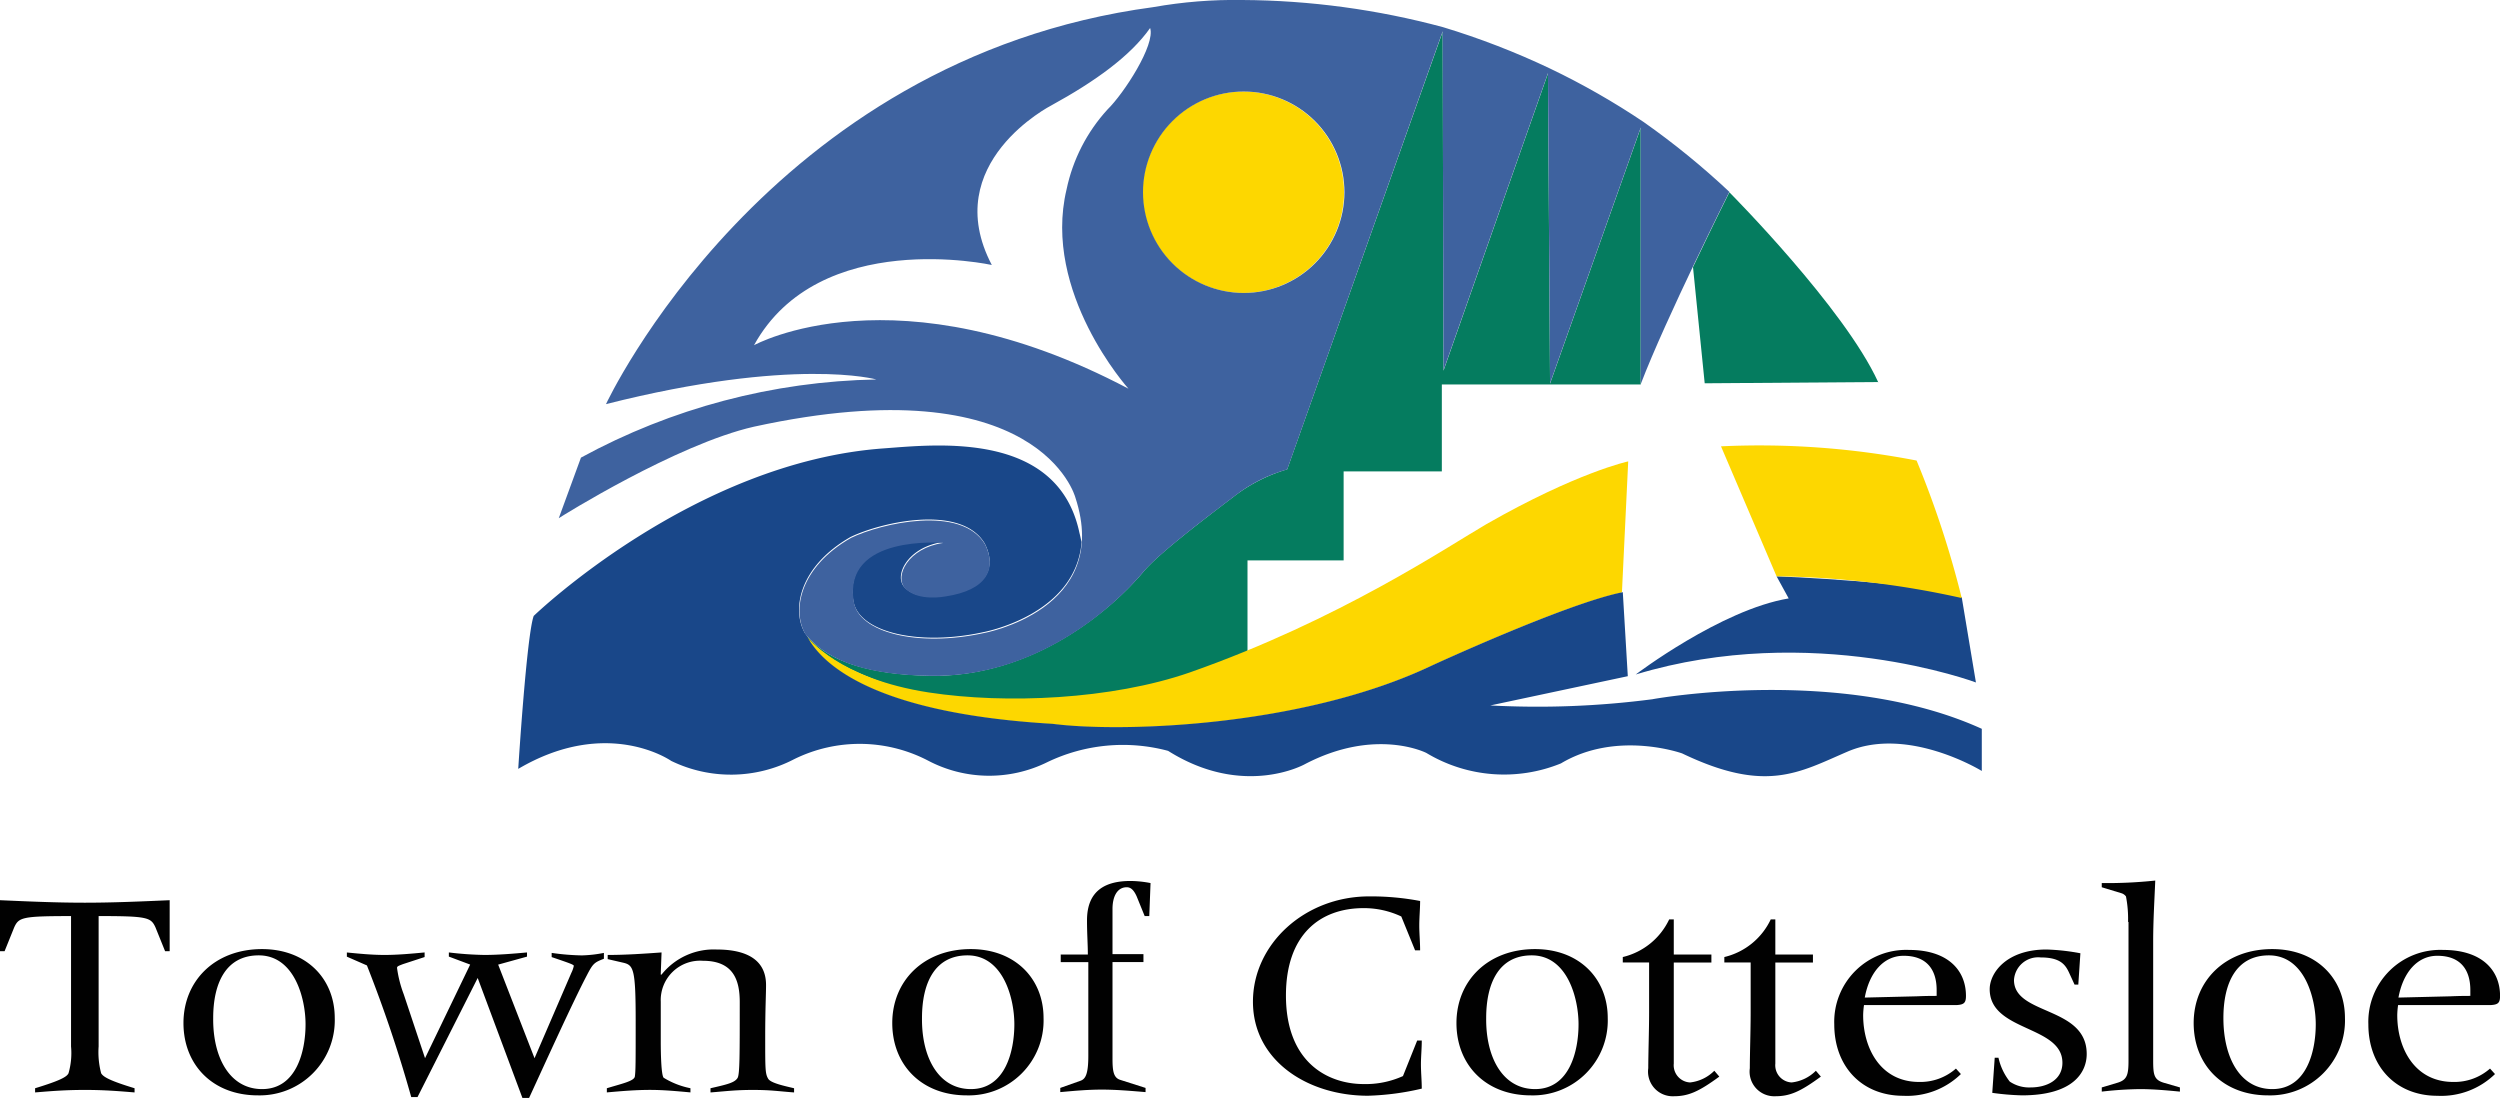
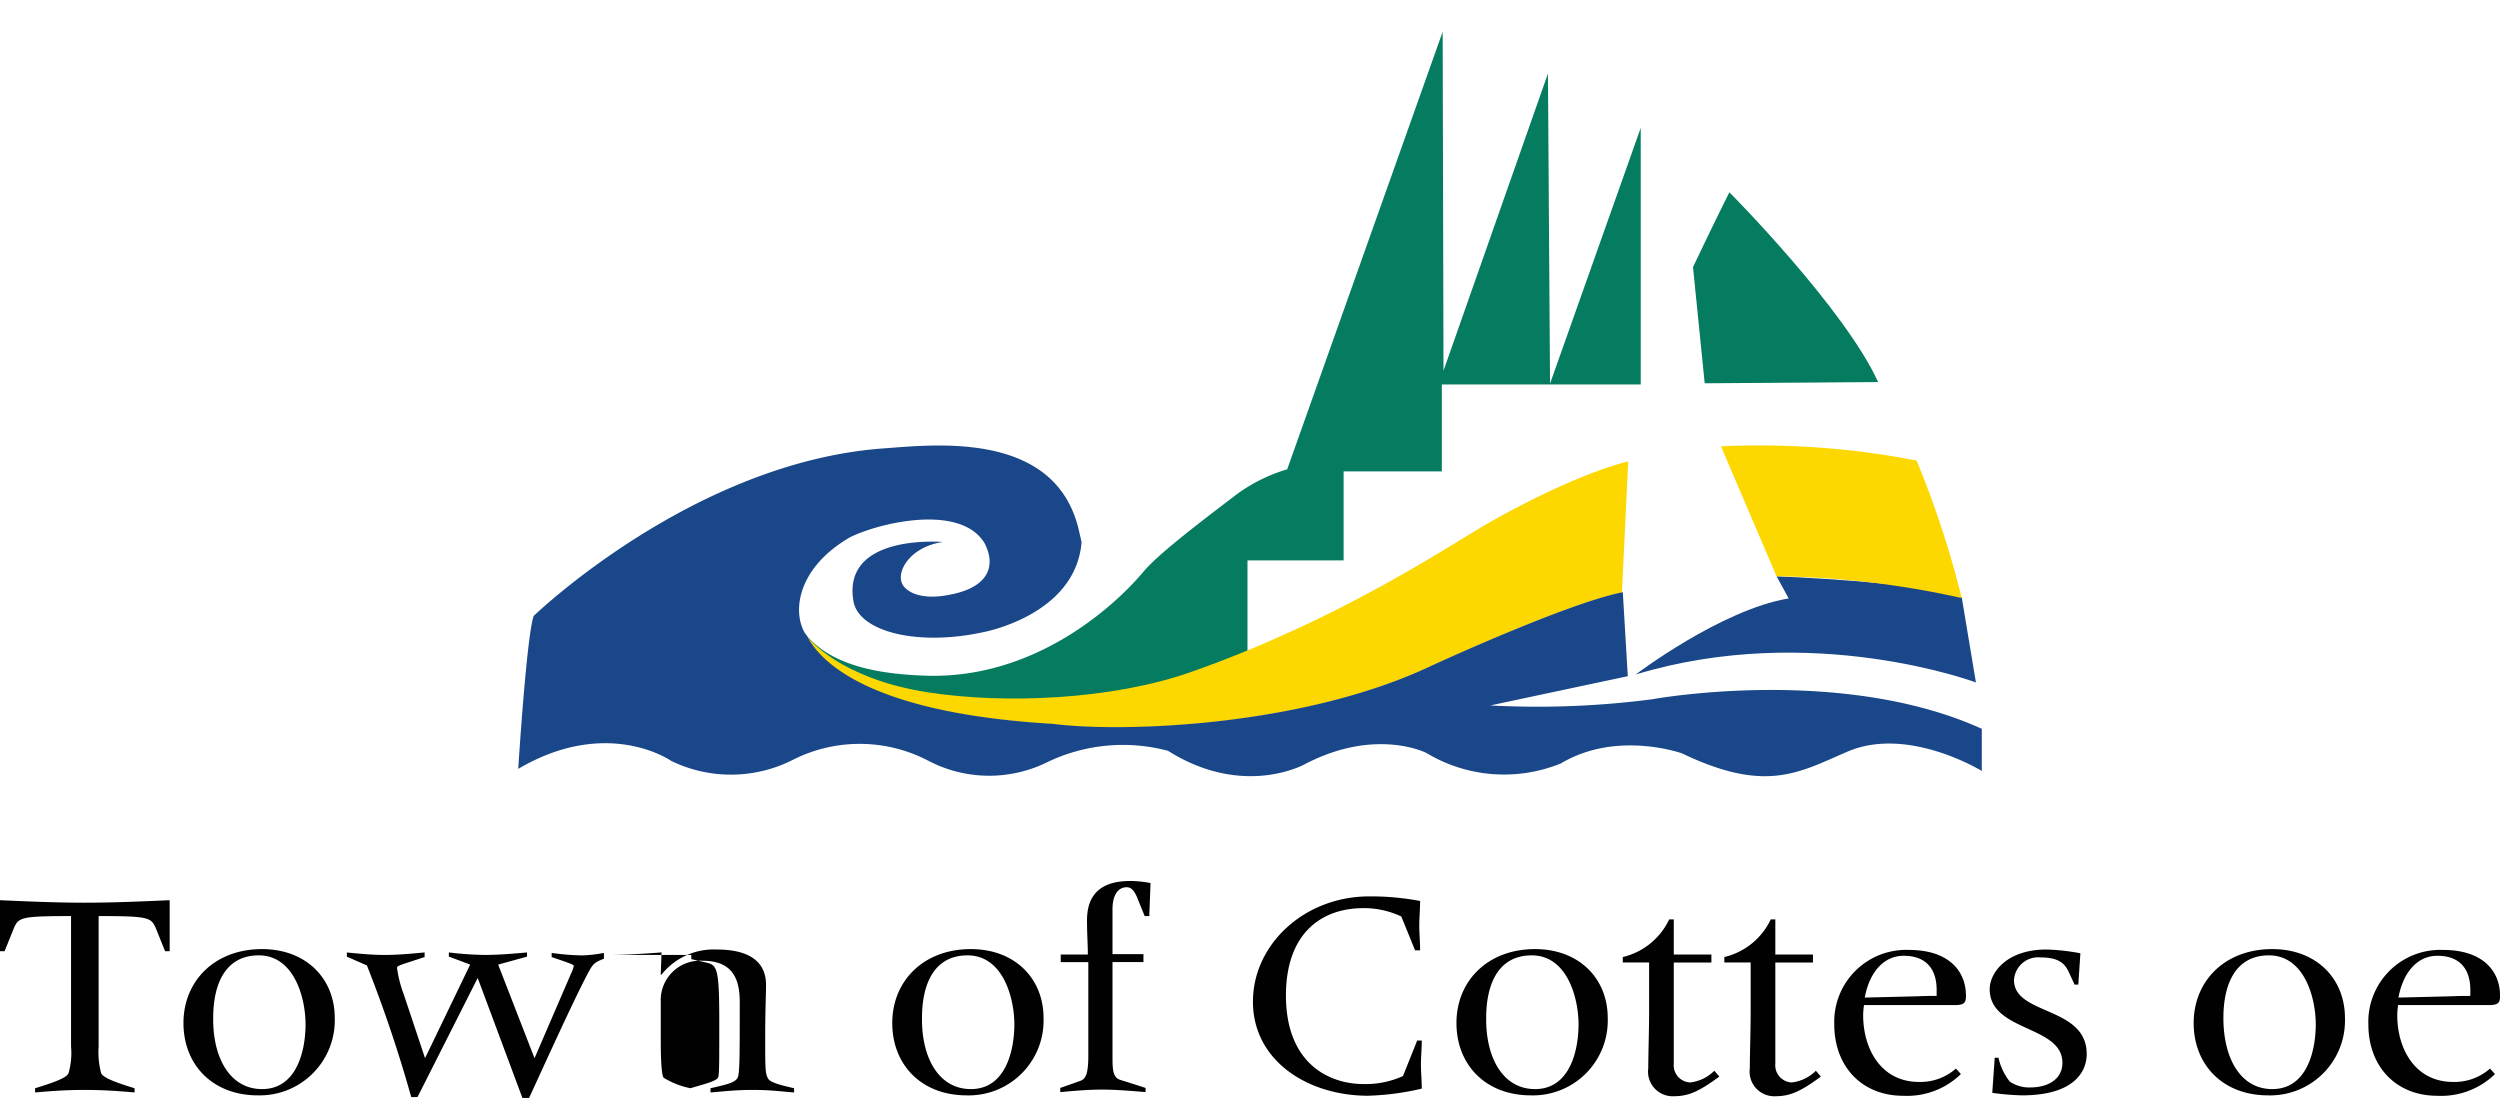
<svg xmlns="http://www.w3.org/2000/svg" id="Group_199" data-name="Group 199" width="250.483" height="110" viewBox="0 0 250.483 110">
  <defs>
    <clipPath id="clip-path">
-       <path id="Path_178" data-name="Path 178" d="M192.238,19.262A10.091,10.091,0,1,1,202.33,29.353a10.1,10.1,0,0,1-10.091-10.091m-9.17-8.71c4.355-2.387,7.914-4.941,9.882-7.746.544,1.675-2.638,6.574-4.271,8.165a17.018,17.018,0,0,0-4.1,8c-2.47,10.343,6.2,19.973,6.2,19.973-23.239-12.269-37.518-4.355-37.518-4.355,6.532-11.85,23.826-8.04,23.826-8.04-5.36-10.217,5.988-16,5.988-16M193.285.712C154.511,5.9,138.432,40.491,138.432,40.491c18.885-4.774,27.092-2.471,27.092-2.471a64.284,64.284,0,0,0-29.6,7.83L133.7,51.922c.167-.126,11.808-7.411,19.555-9.17,28.641-6.239,32.2,7.077,32.2,7.077,3.727,11.306-9.212,13.609-9.212,13.609-6.574,1.424-12.478-.042-12.981-3.14-1.131-6.783,8.961-5.9,8.961-5.9-3.517.5-4.941,3.35-3.81,4.564,1.3,1.34,4.02.8,4.02.8,4.187-.628,5.192-2.764,3.978-5.234-2.387-3.978-10.426-2.094-13.441-.628-5.192,2.973-5.9,7.328-4.564,9.631,2.387,2.931,6.658,4.1,12.478,4.187,10.51.209,18.34-6.742,21.4-10.426,1.507-1.8,5.82-5.067,9.17-7.621a15.338,15.338,0,0,1,5.234-2.638L222.261,3.14l.084,33.959L232.813,7.328l.209,31.07,9.086-25.626v25.71c2.512-6.574,8.877-19.262,8.877-19.262a78.7,78.7,0,0,0-8.584-6.993,74.212,74.212,0,0,0-9.38-5.36A76.827,76.827,0,0,0,222.3,2.722,79.042,79.042,0,0,0,202.2,0a46.768,46.768,0,0,0-8.919.712" transform="translate(-133.7)" />
-     </clipPath>
+       </clipPath>
    <linearGradient id="linear-gradient" x1="-0.87" y1="4.198" x2="-0.856" y2="4.198" gradientUnits="objectBoundingBox">
      <stop offset="0" stop-color="#d7dae9" />
      <stop offset="0.185" stop-color="#a6aed0" />
      <stop offset="0.373" stop-color="#818ebc" />
      <stop offset="0.554" stop-color="#6679ae" />
      <stop offset="0.724" stop-color="#516ca6" />
      <stop offset="0.877" stop-color="#4364a1" />
      <stop offset="1" stop-color="#3e629f" />
    </linearGradient>
  </defs>
  <g id="Group_194" data-name="Group 194" transform="translate(0 88.226)">
    <path id="Path_156" data-name="Path 156" d="M0,215.4c2.847.126,5.653.251,8.5.251s5.653-.126,8.5-.251v5.108H16.54l-.963-2.387c-.461-1-.8-1.131-5.695-1.131v13.064a8.261,8.261,0,0,0,.251,2.68c.209.377.879.754,3.35,1.507v.419c-1.549-.126-2.973-.251-4.983-.251s-3.475.126-4.983.251v-.419c2.47-.754,3.182-1.131,3.35-1.507a7.315,7.315,0,0,0,.251-2.68V216.991c-4.9,0-5.234.126-5.695,1.131l-.963,2.387H0Z" transform="translate(0 -213.432)" fill="#010101" />
    <path id="Path_157" data-name="Path 157" d="M51.353,241.755c-4.522,0-7.453-3.057-7.453-7.244,0-4.229,3.14-7.411,7.872-7.411,4.4,0,7.286,2.931,7.286,6.909a7.524,7.524,0,0,1-7.7,7.746m.419-.628c3.475,0,4.355-3.852,4.355-6.49s-1.131-6.909-4.69-6.909c-3.308,0-4.564,2.805-4.564,6.281-.042,3.978,1.675,7.118,4.9,7.118" transform="translate(-25.518 -220.233)" fill="#010101" />
    <path id="Path_158" data-name="Path 158" d="M82.9,227.9c1.3.126,2.554.251,3.81.251,1.34,0,2.68-.126,4.02-.251v.461l-2.177.712c-.419.167-.586.209-.586.377a11.861,11.861,0,0,0,.67,2.638l2.136,6.407,4.522-9.379-2.136-.8V227.9a33.888,33.888,0,0,0,3.559.251c1.424,0,2.889-.126,4.271-.251v.419l-2.889.8,3.643,9.379,3.685-8.542a2.817,2.817,0,0,0,.251-.712c0-.126-.5-.293-2.219-.879v-.419a23.73,23.73,0,0,0,3.015.251,12.858,12.858,0,0,0,2.219-.251v.586c-.963.377-1.089.461-1.717,1.675-1.424,2.722-4.062,8.542-5.778,12.269h-.67l-4.48-12.018-6.03,11.934H89.39a135.431,135.431,0,0,0-4.439-13.19l-2.01-.879V227.9Z" transform="translate(-48.187 -220.698)" fill="#010101" />
-     <path id="Path_159" data-name="Path 159" d="M145.367,227.744c1.759,0,3.559-.126,5.318-.251l-.084,2.219h.084a6.674,6.674,0,0,1,5.527-2.512c2.094,0,4.941.5,4.941,3.559,0,.921-.084,2.471-.084,5.234,0,3.182,0,3.643.293,4.145.251.461,1.759.754,2.6.963v.419c-1.675-.126-2.3-.251-4.145-.251-1.717,0-2.638.126-4.229.251V241.1c1.633-.377,2.429-.544,2.722-1.047.209-.419.209-2.3.209-7.579,0-2.136-.586-4.145-3.685-4.145a3.946,3.946,0,0,0-4.229,4.1v3.978c0,1.172.042,3.392.293,3.643a8.144,8.144,0,0,0,2.68,1.047v.419c-1.382-.126-2.68-.251-4.062-.251-1.466,0-2.889.126-4.313.251V241.1c1.507-.461,2.722-.712,2.805-1.172.084-.586.084-1.466.084-5.569,0-5.109-.209-5.569-1.172-5.82l-1.633-.377v-.419Z" transform="translate(-84.401 -220.291)" fill="#010101" />
+     <path id="Path_159" data-name="Path 159" d="M145.367,227.744c1.759,0,3.559-.126,5.318-.251l-.084,2.219h.084a6.674,6.674,0,0,1,5.527-2.512c2.094,0,4.941.5,4.941,3.559,0,.921-.084,2.471-.084,5.234,0,3.182,0,3.643.293,4.145.251.461,1.759.754,2.6.963v.419c-1.675-.126-2.3-.251-4.145-.251-1.717,0-2.638.126-4.229.251V241.1c1.633-.377,2.429-.544,2.722-1.047.209-.419.209-2.3.209-7.579,0-2.136-.586-4.145-3.685-4.145a3.946,3.946,0,0,0-4.229,4.1v3.978c0,1.172.042,3.392.293,3.643a8.144,8.144,0,0,0,2.68,1.047v.419V241.1c1.507-.461,2.722-.712,2.805-1.172.084-.586.084-1.466.084-5.569,0-5.109-.209-5.569-1.172-5.82l-1.633-.377v-.419Z" transform="translate(-84.401 -220.291)" fill="#010101" />
    <path id="Path_160" data-name="Path 160" d="M220.953,241.755c-4.522,0-7.453-3.057-7.453-7.244,0-4.229,3.14-7.411,7.872-7.411,4.4,0,7.286,2.931,7.286,6.909a7.5,7.5,0,0,1-7.7,7.746m.419-.628c3.475,0,4.355-3.852,4.355-6.49s-1.131-6.909-4.69-6.909c-3.308,0-4.564,2.805-4.564,6.281-.042,3.978,1.675,7.118,4.9,7.118" transform="translate(-124.101 -220.233)" fill="#010101" />
    <path id="Path_161" data-name="Path 161" d="M253.7,218.17h2.764c0-1-.084-2.052-.084-3.434,0-3.1,2.01-3.936,4.355-3.936a10.917,10.917,0,0,1,2.01.209l-.126,3.308h-.461l-.8-1.968c-.335-.754-.67-.921-1-.921-.921,0-1.424.879-1.424,2.177v4.522h3.1v.8h-3.1v9.631c0,1.256.084,1.968.8,2.177l2.512.8v.419c-1.507-.126-2.931-.251-4.4-.251-1.424,0-2.764.126-4.145.251v-.419l2.01-.712c.5-.168.8-.628.8-2.512v-9.38h-2.764v-.754Z" transform="translate(-147.469 -210.758)" fill="#010101" />
    <path id="Path_162" data-name="Path 162" d="M316.047,219.9l-1.382-3.392a8.784,8.784,0,0,0-3.769-.837c-4.4,0-7.788,2.68-7.788,8.751,0,6.783,4.271,8.877,7.788,8.877a9.078,9.078,0,0,0,3.936-.8l1.424-3.559h.461c0,.8-.084,1.633-.084,2.387,0,.8.084,1.633.084,2.429a26.553,26.553,0,0,1-5.4.712c-6.03,0-11.515-3.517-11.515-9.421,0-5.778,5.192-10.552,11.641-10.552a26.348,26.348,0,0,1,5.108.461c0,.8-.084,1.633-.084,2.471,0,.8.084,1.633.084,2.471Z" transform="translate(-174.265 -212.909)" fill="#010101" />
    <path id="Path_163" data-name="Path 163" d="M355.953,241.755c-4.522,0-7.453-3.057-7.453-7.244,0-4.229,3.14-7.411,7.872-7.411,4.4,0,7.286,2.931,7.286,6.909a7.5,7.5,0,0,1-7.7,7.746m.419-.628c3.475,0,4.355-3.852,4.355-6.49s-1.131-6.909-4.69-6.909c-3.308,0-4.564,2.805-4.564,6.281-.042,3.978,1.675,7.118,4.9,7.118" transform="translate(-202.573 -220.233)" fill="#010101" />
    <path id="Path_164" data-name="Path 164" d="M390.9,224.313h-2.6v-.544A6.906,6.906,0,0,0,392.948,220h.461v3.517h3.769v.8h-3.769v10.133a1.723,1.723,0,0,0,1.633,1.884,4.045,4.045,0,0,0,2.429-1.172l.5.586c-2.052,1.507-3.1,1.968-4.564,1.968a2.469,2.469,0,0,1-2.554-2.805c0-1.34.084-3.852.084-5.569v-5.025Z" transform="translate(-225.708 -216.106)" fill="#010101" />
    <path id="Path_165" data-name="Path 165" d="M415.2,224.313h-2.6v-.544A6.906,6.906,0,0,0,417.248,220h.461v3.517h3.768v.8h-3.768v10.133a1.723,1.723,0,0,0,1.633,1.884,4.045,4.045,0,0,0,2.429-1.172l.5.586c-2.052,1.507-3.1,1.968-4.564,1.968a2.469,2.469,0,0,1-2.554-2.805c0-1.34.084-3.852.084-5.569v-5.025Z" transform="translate(-239.833 -216.106)" fill="#010101" />
    <path id="Path_166" data-name="Path 166" d="M451.588,239.736a7.728,7.728,0,0,1-5.778,2.177c-4.145,0-6.909-2.931-6.909-7.16a7.207,7.207,0,0,1,7.5-7.453c3.852,0,5.695,2.01,5.695,4.606,0,.712-.209.879-.963.921h-9.254a8.145,8.145,0,0,0-.084,1c0,3.35,1.759,6.7,5.611,6.7a5.39,5.39,0,0,0,3.685-1.34Zm-2.429-8.416c0-2.01-.963-3.434-3.308-3.434-2.01,0-3.434,1.675-3.894,4.187l5.192-.126c1.047-.042,1.507-.042,2.01-.042Z" transform="translate(-255.12 -220.349)" fill="#010101" />
    <path id="Path_167" data-name="Path 167" d="M476.6,238.045h.377a5.939,5.939,0,0,0,1.13,2.387,3.466,3.466,0,0,0,2.094.586c1.633,0,3.182-.754,3.182-2.471,0-3.769-7.286-3.1-7.286-7.37,0-1.633,1.675-3.978,5.695-3.978a21.546,21.546,0,0,1,3.392.377l-.209,3.14H484.6l-.5-1.089c-.377-.837-.837-1.633-2.889-1.633a2.426,2.426,0,0,0-2.68,2.261c0,3.559,7.286,2.6,7.286,7.412,0,1.8-1.3,4.145-6.49,4.145a25.567,25.567,0,0,1-2.973-.251Z" transform="translate(-276.743 -220.291)" fill="#010101" />
-     <path id="Path_168" data-name="Path 168" d="M505.538,214.845a11.8,11.8,0,0,0-.209-2.554.894.894,0,0,0-.5-.335l-1.926-.586v-.419a45.5,45.5,0,0,0,5.36-.251c-.084,2.052-.209,4.062-.209,6.113v11.892c0,1.466.084,1.968,1.089,2.261l1.591.461v.419c-1.3-.126-2.68-.251-4.02-.251a37.166,37.166,0,0,0-3.81.251v-.419l1.549-.461c1-.293,1.13-.8,1.13-2.261v-13.86Z" transform="translate(-292.321 -210.7)" fill="#010101" />
    <path id="Path_169" data-name="Path 169" d="M532.353,241.755c-4.522,0-7.453-3.057-7.453-7.244,0-4.229,3.14-7.411,7.872-7.411,4.4,0,7.286,2.931,7.286,6.909a7.5,7.5,0,0,1-7.7,7.746m.419-.628c3.475,0,4.355-3.852,4.355-6.49s-1.131-6.909-4.69-6.909c-3.308,0-4.564,2.805-4.564,6.281,0,3.978,1.675,7.118,4.9,7.118" transform="translate(-305.109 -220.233)" fill="#010101" />
    <path id="Path_170" data-name="Path 170" d="M579.388,239.736a7.729,7.729,0,0,1-5.779,2.177c-4.145,0-6.909-2.931-6.909-7.16a7.207,7.207,0,0,1,7.5-7.453c3.852,0,5.695,2.01,5.695,4.606,0,.712-.209.879-.963.921h-9.254a8.145,8.145,0,0,0-.084,1c0,3.35,1.759,6.7,5.611,6.7a5.39,5.39,0,0,0,3.685-1.34Zm-2.471-8.416c0-2.01-.963-3.434-3.308-3.434-2.01,0-3.434,1.675-3.894,4.187l5.192-.126c1.047-.042,1.507-.042,2.01-.042Z" transform="translate(-329.406 -220.349)" fill="#010101" />
  </g>
  <g id="Group_197" data-name="Group 197" transform="translate(51.922)">
    <path id="Path_171" data-name="Path 171" d="M276.4,42.941V17.231l-9.086,25.626-.209-31.07L256.64,41.559,256.556,7.6,240.979,51.441a16.33,16.33,0,0,0-5.234,2.638c-3.35,2.554-7.663,5.82-9.17,7.621-3.057,3.643-10.887,10.594-21.4,10.426-5.653-.126-9.882-1.214-12.311-3.978l-.168.042a15.661,15.661,0,0,0,4.606,3.308c17.335,8.291,40.03-1.466,39.7-1.717V60.569h9.631V51.65h9.84v-8.71H276.4" transform="translate(-163.933 -4.418)" fill="#057c5f" />
    <path id="Path_172" data-name="Path 172" d="M405.511,137.9s14.53.544,18.55,2.094l1.424,8.542s-16.414-6.155-34.085-.8c0,0,8.542-6.49,15.325-7.621Z" transform="translate(-279.432 -80.157)" fill="#194789" />
    <path id="Path_173" data-name="Path 173" d="M411.8,106.716l5.569,13.022a89.9,89.9,0,0,1,18.55,2.177,96.717,96.717,0,0,0-4.522-13.776,82.417,82.417,0,0,0-19.6-1.424" transform="translate(-291.29 -61.995)" fill="#fdd700" />
    <path id="Path_174" data-name="Path 174" d="M205.269,133.556c-9.086-1.382-12.143-5.527-12.269-5.653,1.3,2.6,6.2,7.746,24.621,8.835,6.783.879,24.956.335,37.937-5.82,0,0,13.274-6.155,18.968-7.328l.168-.084.628-13.106s-5.108,1.089-14.195,6.281c-3.768,2.177-14.7,9.589-29.73,14.865-7.83,2.722-18.424,3.182-26.129,2.01" transform="translate(-164.108 -64.172)" fill="#fdd700" />
    <path id="Path_175" data-name="Path 175" d="M408.869,46.126,408.743,46s-1.675,3.35-3.643,7.5l1.172,11.641,17.377-.126c-3.392-7.411-14.781-18.885-14.781-18.885" transform="translate(-287.395 -26.738)" fill="#057c5f" />
-     <path id="Path_176" data-name="Path 176" d="M293.583,31.991A10.091,10.091,0,1,1,283.491,21.9a10.1,10.1,0,0,1,10.091,10.091" transform="translate(-210.842 -12.73)" fill="#fdd700" />
    <path id="Path_177" data-name="Path 177" d="M237.685,132.031a88.951,88.951,0,0,1-16.289.628l13.776-2.931-.5-8.416c-5.569,1.089-19.178,7.37-19.178,7.37-12.981,6.155-31.153,6.7-37.937,5.82-18.508-1.089-23.365-6.281-24.663-8.877l-.167-.209c-1.34-2.3-.628-6.658,4.564-9.631,3.015-1.466,11.054-3.35,13.441.628,1.256,2.47.209,4.606-3.978,5.234,0,0-2.722.544-4.02-.8-1.172-1.172.293-4.062,3.81-4.564,0,0-10.091-.879-8.961,5.9.5,3.1,6.448,4.564,12.981,3.14,0,0,9.3-1.675,9.882-9.045-.084-.293-.126-.586-.209-.879-2.136-10.3-14.4-8.877-19.555-8.5-19.136,1.34-35.131,16.791-35.131,16.791-.712,1.968-1.549,15.325-1.549,15.325,8.961-5.276,15.325-.8,15.325-.8a13.7,13.7,0,0,0,12.311-.168,14.823,14.823,0,0,1,13.4.126,13.136,13.136,0,0,0,11.976.167,17.485,17.485,0,0,1,12.1-1.131c7.579,4.774,13.692,1.34,13.692,1.34,7.118-3.727,12.185-1.131,12.185-1.131a15.087,15.087,0,0,0,13.483,1.047c5.611-3.35,12.143-1,12.143-1,8.375,4.02,11.682,1.926,16.54-.167,6.072-2.638,13.483,1.926,13.483,1.926V135c-14.111-6.407-32.954-2.973-32.954-2.973" transform="translate(-124 -61.978)" fill="#194789" />
    <g id="Group_196" data-name="Group 196" transform="translate(4.062)">
      <g id="Group_195" data-name="Group 195" clip-path="url(#clip-path)">
        <rect id="Rectangle_831" data-name="Rectangle 831" width="117.328" height="67.876" fill="url(#linear-gradient)" />
      </g>
    </g>
  </g>
</svg>